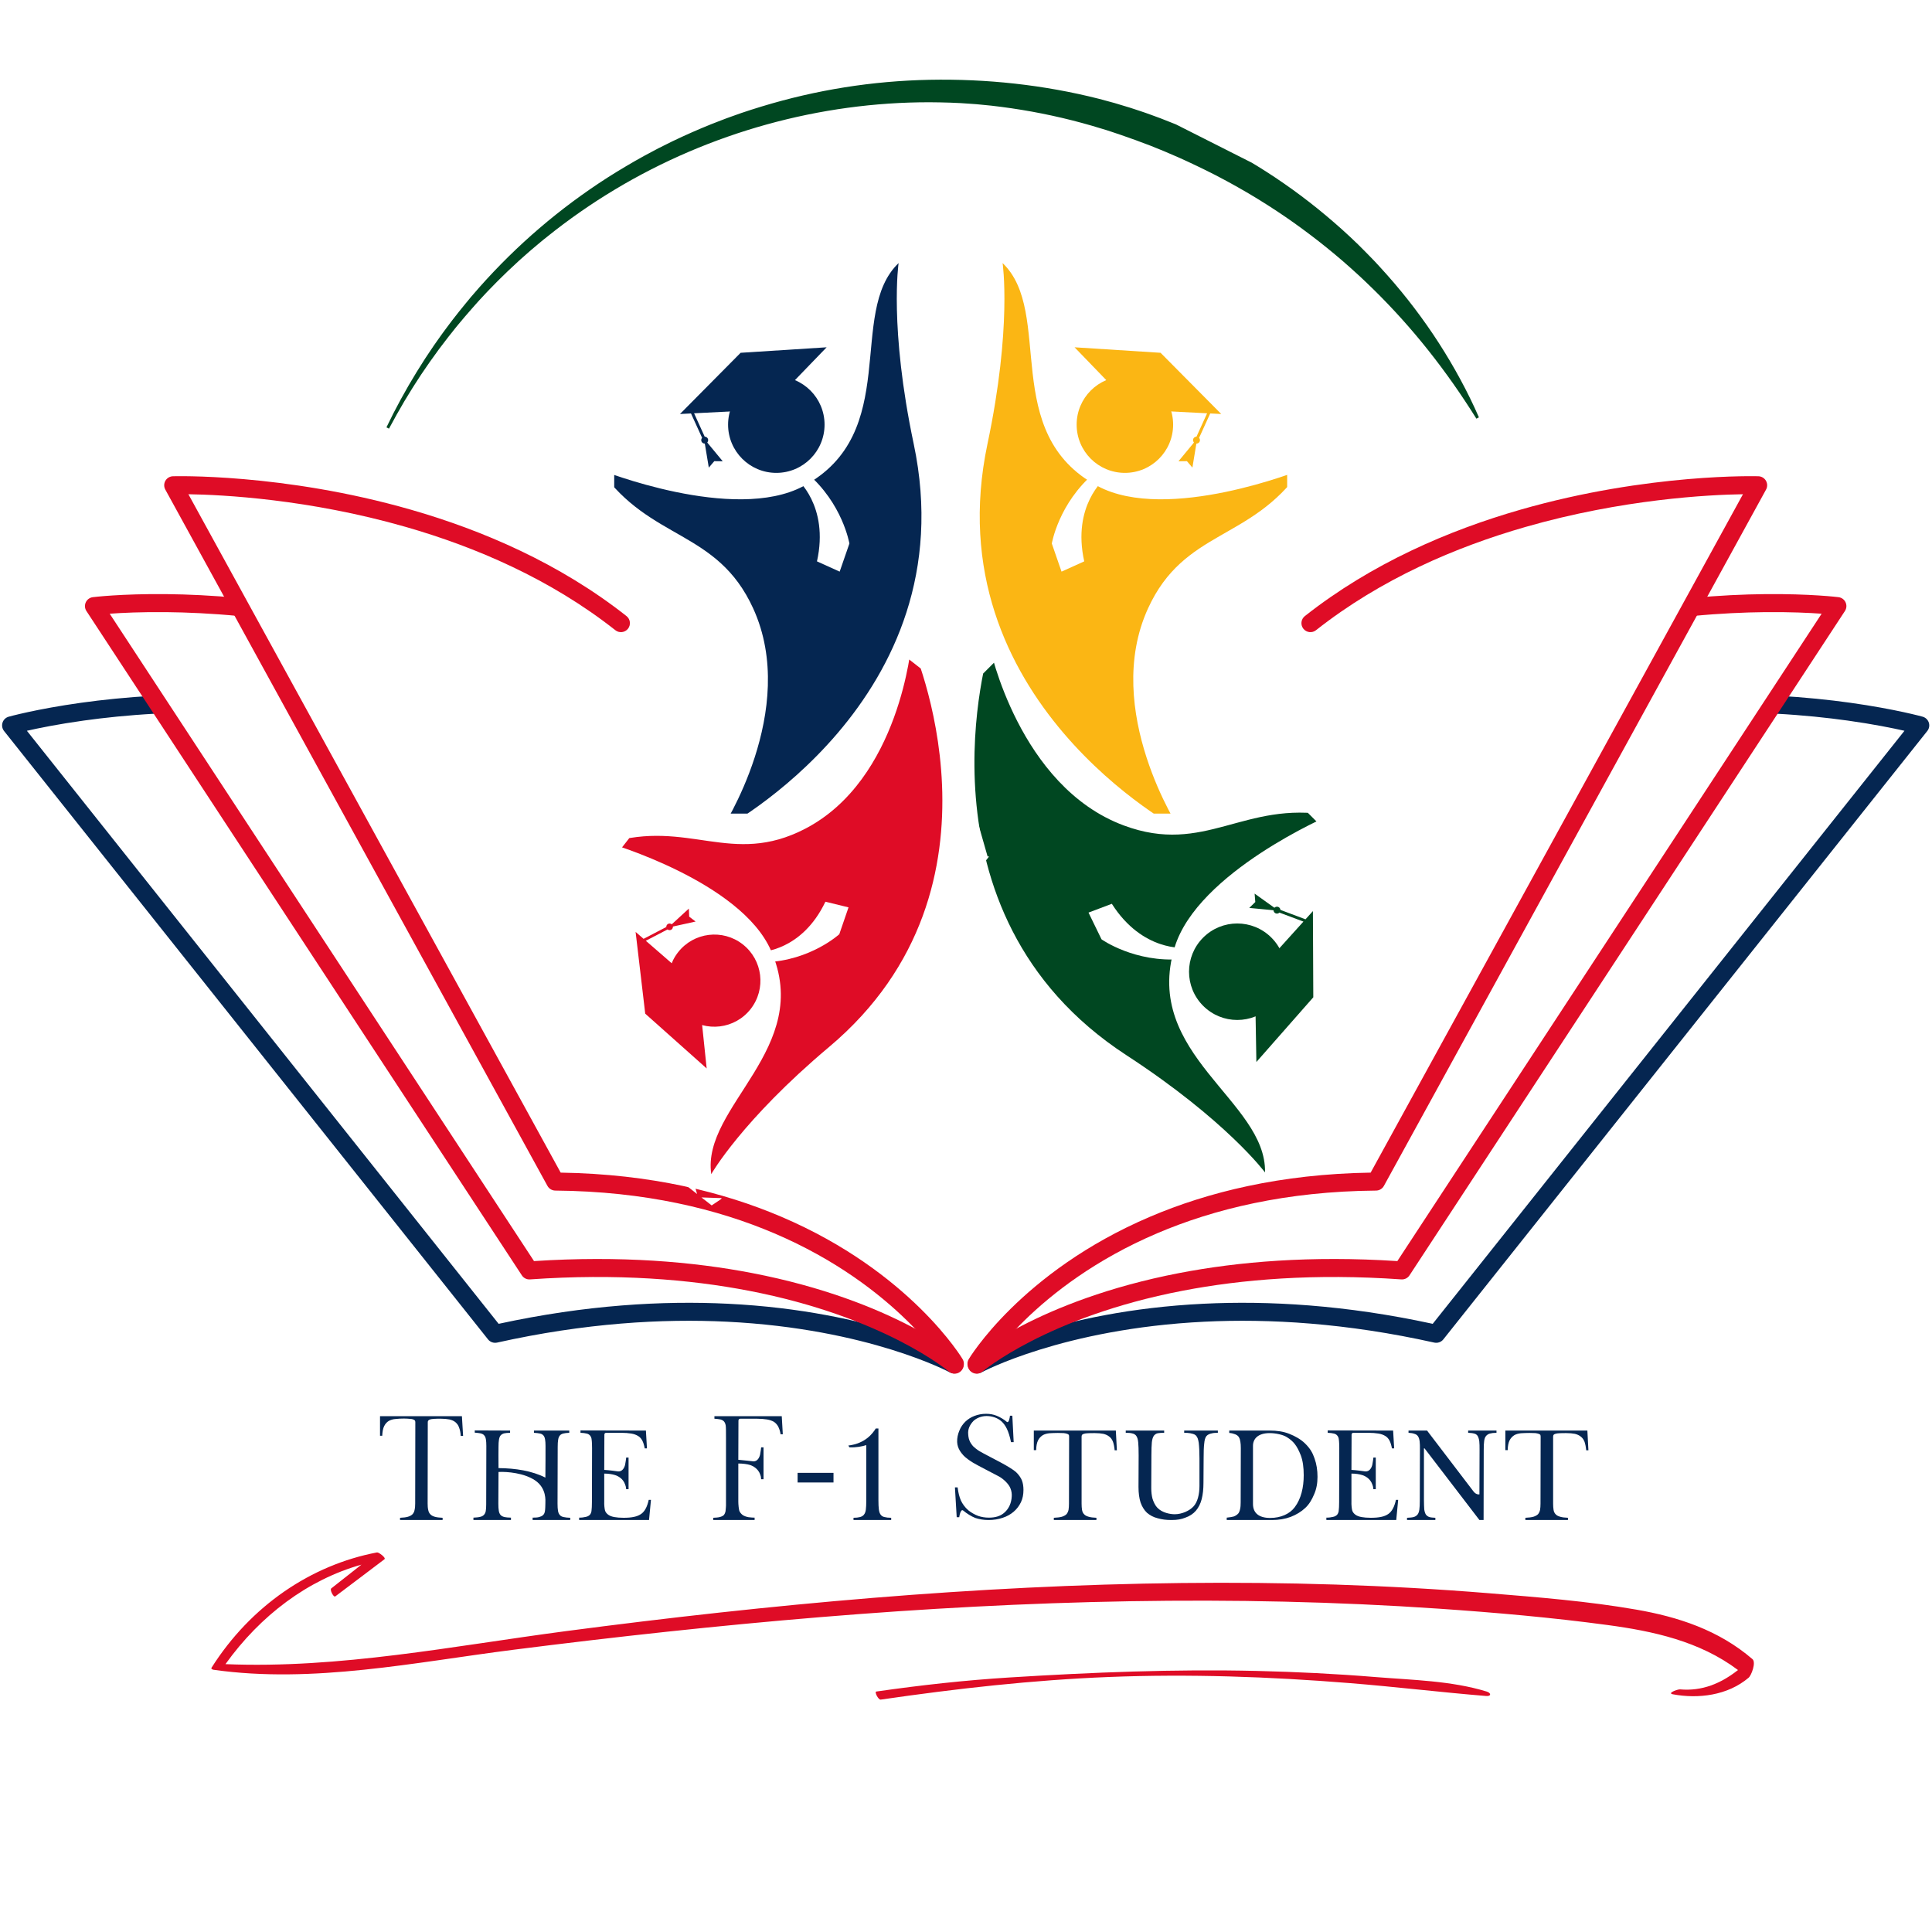
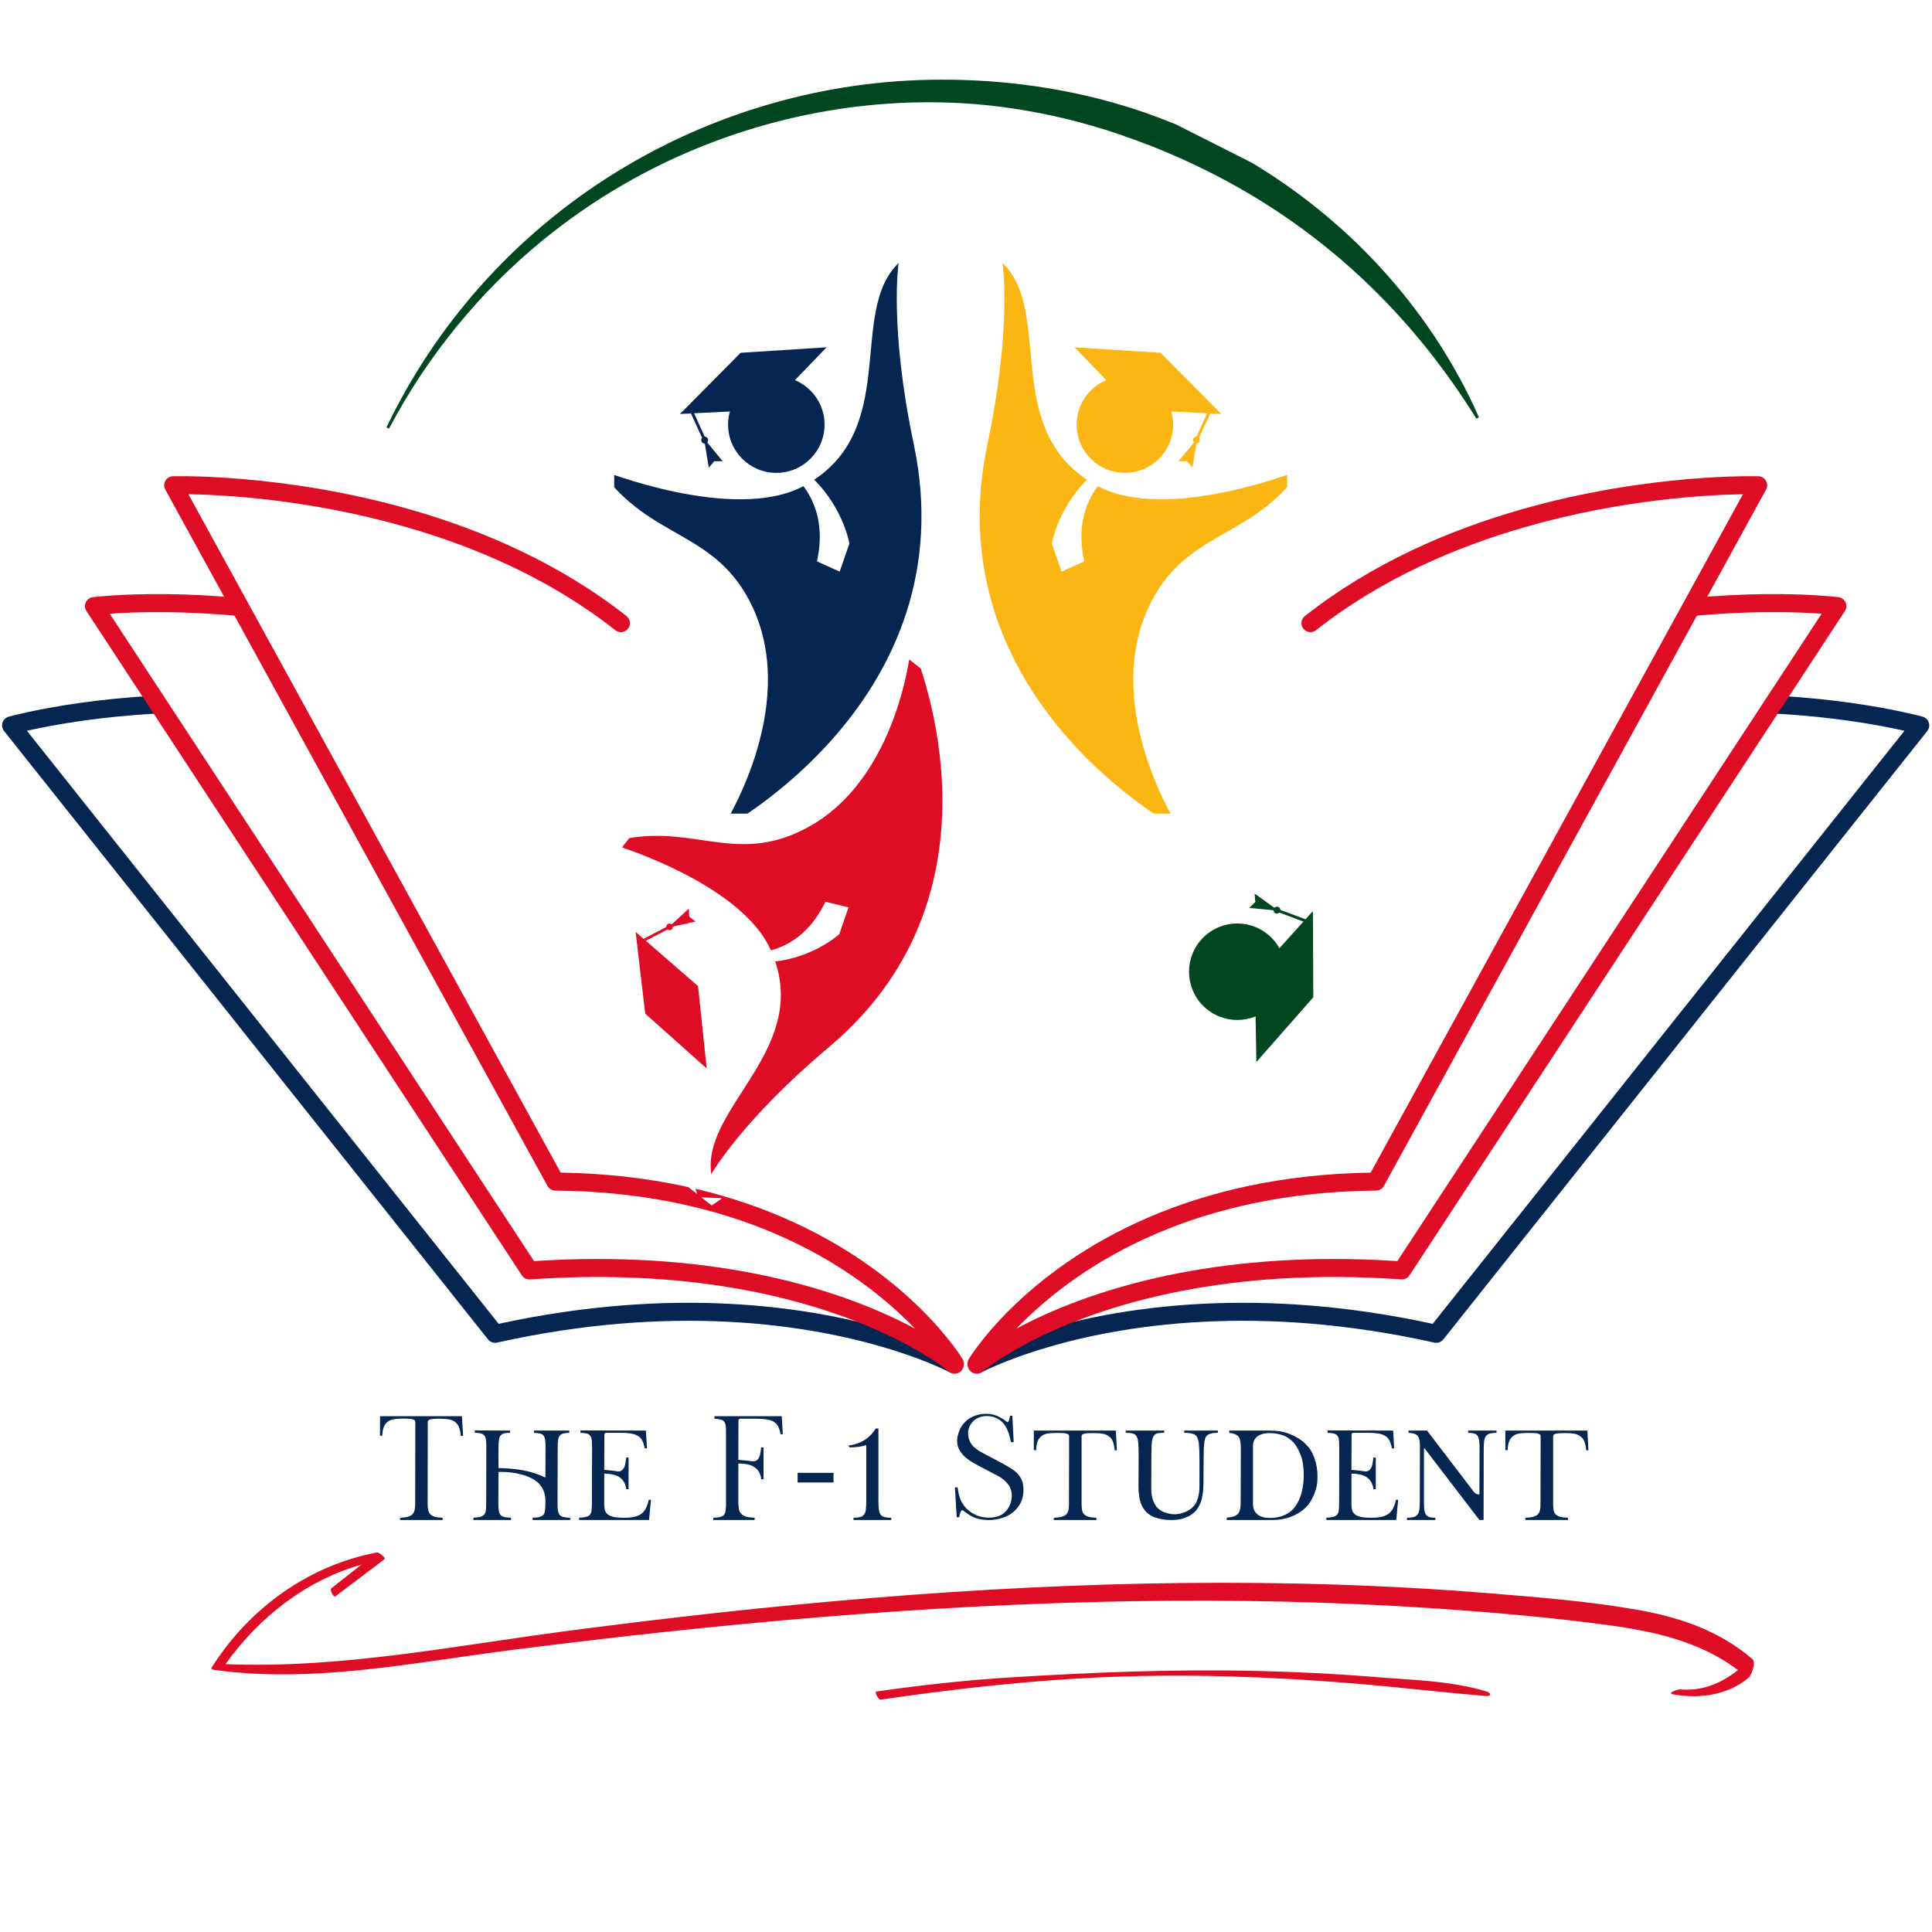
<svg xmlns="http://www.w3.org/2000/svg" width="500" zoomAndPan="magnify" viewBox="0 0 375 375" height="500" preserveAspectRatio="xMidYMid meet" version="1.0">
  <defs>
    <g />
    <clipPath id="4006d0b703">
      <path d="M 31 92 L 187.434 92 L 187.434 267 L 31 267 Z M 31 92 " clip-rule="nonzero" />
    </clipPath>
    <clipPath id="b301938ea2">
      <path d="M 16 115 L 187.434 115 L 187.434 267 L 16 267 Z M 16 115 " clip-rule="nonzero" />
    </clipPath>
    <clipPath id="3f4bc25ee6">
      <path d="M 119.219 51 L 178.855 51 L 178.855 157.922 L 119.219 157.922 Z M 119.219 51 " clip-rule="nonzero" />
    </clipPath>
    <clipPath id="eefc11f7e0">
      <path d="M 151.133 55.887 L 179.078 55.887 L 179.078 156.289 L 151.133 156.289 Z M 151.133 55.887 " clip-rule="nonzero" />
    </clipPath>
    <clipPath id="fd3fce16f4">
      <path d="M 168 46.188 L 179.078 46.188 L 179.078 49 L 168 49 Z M 168 46.188 " clip-rule="nonzero" />
    </clipPath>
    <clipPath id="98ab0f12f2">
      <path d="M 190.164 51 L 249.836 51 L 249.836 157.922 L 190.164 157.922 Z M 190.164 51 " clip-rule="nonzero" />
    </clipPath>
    <clipPath id="aac3fe1d1c">
      <path d="M 189.977 55.887 L 217.891 55.887 L 217.891 156.289 L 189.977 156.289 Z M 189.977 55.887 " clip-rule="nonzero" />
    </clipPath>
    <clipPath id="c4756a675d">
-       <path d="M 189.977 46.188 L 201 46.188 L 201 49 L 189.977 49 Z M 189.977 46.188 " clip-rule="nonzero" />
+       <path d="M 189.977 46.188 L 201 46.188 L 201 49 L 189.977 49 Z " clip-rule="nonzero" />
    </clipPath>
    <clipPath id="80ebebe4b3">
      <path d="M 189 125 L 259 125 L 259 228 L 189 228 Z M 189 125 " clip-rule="nonzero" />
    </clipPath>
    <clipPath id="31cb8cf235">
-       <path d="M 166.496 155.066 L 208.824 112.738 L 287.832 191.75 L 245.508 234.074 Z M 166.496 155.066 " clip-rule="nonzero" />
-     </clipPath>
+       </clipPath>
    <clipPath id="e22cc881ed">
      <path d="M 296.992 197.062 L 215.629 278.422 L 127.215 190.008 L 208.578 108.648 Z M 296.992 197.062 " clip-rule="nonzero" />
    </clipPath>
    <clipPath id="78f1f309a7">
      <path d="M 286.57 186.715 L 242.492 230.793 L 164.609 152.91 L 208.688 108.832 Z M 286.57 186.715 " clip-rule="nonzero" />
    </clipPath>
    <clipPath id="704ce8dd88">
      <path d="M 286.57 186.715 L 242.492 230.793 L 164.625 152.926 L 208.703 108.848 Z M 286.57 186.715 " clip-rule="nonzero" />
    </clipPath>
    <clipPath id="d587299a2f">
      <path d="M 230 179 L 250 179 L 250 198 L 230 198 Z M 230 179 " clip-rule="nonzero" />
    </clipPath>
    <clipPath id="2ca715f707">
      <path d="M 166.496 155.066 L 208.824 112.738 L 287.832 191.75 L 245.508 234.074 Z M 166.496 155.066 " clip-rule="nonzero" />
    </clipPath>
    <clipPath id="4b6d09f614">
      <path d="M 296.992 197.062 L 215.629 278.422 L 127.215 190.008 L 208.578 108.648 Z M 296.992 197.062 " clip-rule="nonzero" />
    </clipPath>
    <clipPath id="5d30617f96">
      <path d="M 242 173 L 255 173 L 255 207 L 242 207 Z M 242 173 " clip-rule="nonzero" />
    </clipPath>
    <clipPath id="c52adb186e">
      <path d="M 166.496 155.066 L 208.824 112.738 L 287.832 191.75 L 245.508 234.074 Z M 166.496 155.066 " clip-rule="nonzero" />
    </clipPath>
    <clipPath id="83967f9e63">
      <path d="M 296.992 197.062 L 215.629 278.422 L 127.215 190.008 L 208.578 108.648 Z M 296.992 197.062 " clip-rule="nonzero" />
    </clipPath>
    <clipPath id="5cc47c510a">
      <path d="M 166 137 L 241 137 L 241 235 L 166 235 Z M 166 137 " clip-rule="nonzero" />
    </clipPath>
    <clipPath id="0e3b920c42">
      <path d="M 166.496 155.066 L 208.824 112.738 L 287.832 191.75 L 245.508 234.074 Z M 166.496 155.066 " clip-rule="nonzero" />
    </clipPath>
    <clipPath id="edda96c96e">
      <path d="M 296.992 197.062 L 215.629 278.422 L 127.215 190.008 L 208.578 108.648 Z M 296.992 197.062 " clip-rule="nonzero" />
    </clipPath>
    <clipPath id="fe67a5f6e9">
      <path d="M 258.598 207.695 L 201.906 264.383 L 130.914 193.391 L 187.602 136.699 Z M 258.598 207.695 " clip-rule="nonzero" />
    </clipPath>
    <clipPath id="e42ef32789">
      <path d="M 258.598 207.695 L 201.961 264.332 L 130.965 193.336 L 187.602 136.699 Z M 258.598 207.695 " clip-rule="nonzero" />
    </clipPath>
    <clipPath id="ab314aeda7">
      <path d="M 211 175 L 230 175 L 230 187 L 211 187 Z M 211 175 " clip-rule="nonzero" />
    </clipPath>
    <clipPath id="f719e3b693">
      <path d="M 166.496 155.066 L 208.824 112.738 L 287.832 191.75 L 245.508 234.074 Z M 166.496 155.066 " clip-rule="nonzero" />
    </clipPath>
    <clipPath id="1f9f36e191">
      <path d="M 296.992 197.062 L 215.629 278.422 L 127.215 190.008 L 208.578 108.648 Z M 296.992 197.062 " clip-rule="nonzero" />
    </clipPath>
    <clipPath id="86bf48c9fb">
      <path d="M 243 227 L 257 227 L 257 235 L 243 235 Z M 243 227 " clip-rule="nonzero" />
    </clipPath>
    <clipPath id="dc584e5c67">
      <path d="M 166.496 155.066 L 208.824 112.738 L 287.832 191.75 L 245.508 234.074 Z M 166.496 155.066 " clip-rule="nonzero" />
    </clipPath>
    <clipPath id="9edd61107a">
      <path d="M 296.992 197.062 L 215.629 278.422 L 127.215 190.008 L 208.578 108.648 Z M 296.992 197.062 " clip-rule="nonzero" />
    </clipPath>
    <clipPath id="ee13f85053">
      <path d="M 118 124 L 183 124 L 183 228 L 118 228 Z M 118 124 " clip-rule="nonzero" />
    </clipPath>
    <clipPath id="3c78e93ac8">
      <path d="M 159.602 114.805 L 204.648 150.051 L 138.664 234.383 L 93.617 199.137 Z M 159.602 114.805 " clip-rule="nonzero" />
    </clipPath>
    <clipPath id="485adfb236">
      <path d="M 85.746 204.934 L 172.176 272.559 L 245.535 178.793 L 159.105 111.172 Z M 85.746 204.934 " clip-rule="nonzero" />
    </clipPath>
    <clipPath id="41c5f6bee7">
      <path d="M 94.426 193.914 L 141.32 230.605 L 206.145 147.754 L 159.25 111.062 Z M 94.426 193.914 " clip-rule="nonzero" />
    </clipPath>
    <clipPath id="8cdfaf6785">
      <path d="M 94.426 193.914 L 141.32 230.605 L 206.133 147.77 L 159.238 111.078 Z M 94.426 193.914 " clip-rule="nonzero" />
    </clipPath>
    <clipPath id="68b75b0fa2">
      <path d="M 129 181 L 148 181 L 148 200 L 129 200 Z M 129 181 " clip-rule="nonzero" />
    </clipPath>
    <clipPath id="7aa4eeafe7">
      <path d="M 159.602 114.805 L 204.648 150.051 L 138.664 234.383 L 93.617 199.137 Z M 159.602 114.805 " clip-rule="nonzero" />
    </clipPath>
    <clipPath id="0c209868be">
      <path d="M 85.746 204.934 L 172.176 272.559 L 245.535 178.793 L 159.105 111.172 Z M 85.746 204.934 " clip-rule="nonzero" />
    </clipPath>
    <clipPath id="6d8df49531">
      <path d="M 123 176 L 138 176 L 138 208 L 123 208 Z M 123 176 " clip-rule="nonzero" />
    </clipPath>
    <clipPath id="cb0ece10dd">
      <path d="M 159.602 114.805 L 204.648 150.051 L 138.664 234.383 L 93.617 199.137 Z M 159.602 114.805 " clip-rule="nonzero" />
    </clipPath>
    <clipPath id="1f54a4f1bd">
      <path d="M 85.746 204.934 L 172.176 272.559 L 245.535 178.793 L 159.105 111.172 Z M 85.746 204.934 " clip-rule="nonzero" />
    </clipPath>
    <clipPath id="2c1d2b245e">
      <path d="M 142 135 L 205 135 L 205 230 L 142 230 Z M 142 135 " clip-rule="nonzero" />
    </clipPath>
    <clipPath id="d276151f72">
      <path d="M 159.602 114.805 L 204.648 150.051 L 138.664 234.383 L 93.617 199.137 Z M 159.602 114.805 " clip-rule="nonzero" />
    </clipPath>
    <clipPath id="dc6978a1cb">
      <path d="M 85.746 204.934 L 172.176 272.559 L 245.535 178.793 L 159.105 111.172 Z M 85.746 204.934 " clip-rule="nonzero" />
    </clipPath>
    <clipPath id="18d3392234">
      <path d="M 123.375 210.57 L 183.684 257.754 L 242.777 182.23 L 182.469 135.043 Z M 123.375 210.57 " clip-rule="nonzero" />
    </clipPath>
    <clipPath id="840d8bd79f">
      <path d="M 123.375 210.57 L 183.629 257.711 L 242.723 182.188 L 182.469 135.043 Z M 123.375 210.57 " clip-rule="nonzero" />
    </clipPath>
    <clipPath id="232f93c14e">
      <path d="M 147 175 L 165 175 L 165 187 L 147 187 Z M 147 175 " clip-rule="nonzero" />
    </clipPath>
    <clipPath id="f07a0f1798">
      <path d="M 159.602 114.805 L 204.648 150.051 L 138.664 234.383 L 93.617 199.137 Z M 159.602 114.805 " clip-rule="nonzero" />
    </clipPath>
    <clipPath id="51c06aed69">
      <path d="M 85.746 204.934 L 172.176 272.559 L 245.535 178.793 L 159.105 111.172 Z M 85.746 204.934 " clip-rule="nonzero" />
    </clipPath>
    <clipPath id="7793e34b7c">
      <path d="M 127 227 L 141 227 L 141 235 L 127 235 Z M 127 227 " clip-rule="nonzero" />
    </clipPath>
    <clipPath id="0457e662df">
      <path d="M 159.602 114.805 L 204.648 150.051 L 138.664 234.383 L 93.617 199.137 Z M 159.602 114.805 " clip-rule="nonzero" />
    </clipPath>
    <clipPath id="301ff3e259">
      <path d="M 85.746 204.934 L 172.176 272.559 L 245.535 178.793 L 159.105 111.172 Z M 85.746 204.934 " clip-rule="nonzero" />
    </clipPath>
    <clipPath id="12db8d08b1">
      <path d="M 187.438 135 L 374.996 135 L 374.996 267 L 187.438 267 Z M 187.438 135 " clip-rule="nonzero" />
    </clipPath>
    <clipPath id="91104e6714">
      <path d="M 187.438 92 L 344 92 L 344 267 L 187.438 267 Z M 187.438 92 " clip-rule="nonzero" />
    </clipPath>
    <clipPath id="87ed1c220c">
      <path d="M 187.438 115 L 359 115 L 359 267 L 187.438 267 Z M 187.438 115 " clip-rule="nonzero" />
    </clipPath>
    <clipPath id="850288df01">
      <path d="M 75 15 L 288 15 L 288 84 L 75 84 Z M 75 15 " clip-rule="nonzero" />
    </clipPath>
    <clipPath id="858d79bb82">
      <path d="M 46.699 138.793 L 129.758 -25.656 L 312.605 66.699 L 229.551 231.145 Z M 46.699 138.793 " clip-rule="nonzero" />
    </clipPath>
    <clipPath id="2bff065282">
      <path d="M 19.992 191.672 L 129.734 -25.613 L 342.863 82.035 L 233.117 299.316 Z M 19.992 191.672 " clip-rule="nonzero" />
    </clipPath>
    <clipPath id="6677cc3b90">
      <path d="M 79 190 L 289 190 L 289 232 L 79 232 Z M 79 190 " clip-rule="nonzero" />
    </clipPath>
    <clipPath id="4490cf70db">
-       <path d="M 46.699 138.793 L 129.758 -25.656 L 312.605 66.699 L 229.551 231.145 Z M 46.699 138.793 " clip-rule="nonzero" />
-     </clipPath>
+       </clipPath>
    <clipPath id="ea8f1f432d">
-       <path d="M 19.992 191.672 L 129.734 -25.613 L 342.863 82.035 L 233.117 299.316 Z M 19.992 191.672 " clip-rule="nonzero" />
-     </clipPath>
+       </clipPath>
    <clipPath id="c5d4d11921">
      <path d="M 41 301.145 L 340.906 301.145 L 340.906 330 L 41 330 Z M 41 301.145 " clip-rule="nonzero" />
    </clipPath>
  </defs>
  <rect x="-37.5" width="450" fill="#ffffff" y="-37.5" height="450" fill-opacity="1" />
  <rect x="-37.5" width="450" fill="#ffffff" y="-37.5" height="450" fill-opacity="1" />
  <path fill="#052651" d="M 186.008 263.301 C 186.008 263.301 169.766 254.453 141.27 253.055 C 128.719 252.438 113.773 253.266 96.785 256.953 C 96.785 256.953 5.219 141.844 5.219 141.844 C 7.531 141.32 11.312 140.551 16.242 139.863 C 20.199 139.312 24.883 138.812 30.137 138.527 C 31.098 138.477 31.84 137.652 31.789 136.688 C 31.734 135.727 30.91 134.988 29.945 135.039 C 24.582 135.332 19.797 135.84 15.762 136.402 C 6.953 137.633 1.684 139.113 1.684 139.113 C 1.117 139.273 0.672 139.703 0.492 140.258 C 0.312 140.816 0.422 141.426 0.785 141.887 L 94.73 259.98 C 95.145 260.5 95.82 260.738 96.477 260.598 C 113.551 256.793 128.547 255.926 141.098 256.543 C 168.633 257.898 184.344 266.371 184.344 266.371 C 185.191 266.832 186.254 266.516 186.711 265.664 C 187.172 264.82 186.855 263.758 186.008 263.301 Z M 186.008 263.301 " fill-opacity="1" fill-rule="evenodd" />
  <g clip-path="url(#4006d0b703)">
    <path fill="#df0c26" d="M 186.844 263.809 C 186.844 263.809 176.797 246.883 151.637 236.164 C 140.5 231.418 126.379 227.879 108.828 227.605 C 108.828 227.605 46.789 114.559 36.566 95.93 C 43.098 96.027 59.898 96.859 78.805 102.289 C 92.266 106.156 106.801 112.359 119.441 122.324 C 120.199 122.926 121.297 122.789 121.895 122.035 C 122.488 121.277 122.359 120.18 121.605 119.582 C 108.59 109.32 93.629 102.914 79.77 98.934 C 54.887 91.781 33.562 92.441 33.562 92.441 C 32.953 92.461 32.402 92.793 32.102 93.32 C 31.801 93.848 31.793 94.496 32.086 95.027 L 106.262 230.184 C 106.562 230.734 107.145 231.082 107.773 231.09 C 125.246 231.234 139.262 234.688 150.27 239.379 C 174.215 249.582 183.844 265.598 183.844 265.598 C 184.34 266.43 185.414 266.699 186.242 266.203 C 187.07 265.707 187.34 264.633 186.844 263.809 Z M 186.844 263.809 " fill-opacity="1" fill-rule="evenodd" />
  </g>
  <g clip-path="url(#b301938ea2)">
    <path fill="#df0c26" d="M 186.434 263.562 C 186.434 263.562 173.512 252.41 146.012 247.105 C 134.504 244.883 120.426 243.688 103.652 244.777 C 103.652 244.777 21.293 119.121 21.293 119.121 C 23.676 118.949 27.457 118.766 32.305 118.816 C 36.301 118.859 41.012 119.062 46.246 119.562 C 47.207 119.656 48.059 118.949 48.152 117.984 C 48.242 117.027 47.535 116.176 46.578 116.082 C 41.23 115.574 36.422 115.363 32.348 115.32 C 23.453 115.227 18.02 115.91 18.02 115.91 C 17.422 115.984 16.902 116.363 16.652 116.91 C 16.398 117.457 16.445 118.098 16.773 118.598 L 101.293 247.547 C 101.633 248.074 102.242 248.375 102.871 248.332 C 119.738 247.148 133.855 248.32 145.348 250.535 C 171.727 255.625 184.16 266.215 184.16 266.215 C 184.895 266.84 185.996 266.754 186.625 266.023 C 187.25 265.293 187.168 264.188 186.434 263.562 Z M 186.434 263.562 " fill-opacity="1" fill-rule="evenodd" />
  </g>
  <g clip-path="url(#3f4bc25ee6)">
    <path fill="#052651" d="M 116.516 91.203 C 116.516 91.203 142.426 101.59 155.957 94.352 C 175.09 84.113 164.348 60.684 174.418 51.066 C 174.418 51.066 172.566 63.492 177.352 86.168 C 187.844 135.887 140.012 161.062 140.012 161.062 C 140.012 161.062 155.246 137.844 146.176 118.055 C 139.172 102.773 126.234 105.043 116.516 91.203 " fill-opacity="1" fill-rule="nonzero" />
  </g>
  <path fill="#052651" d="M 160.047 82.422 C 160.047 87.594 155.855 91.785 150.684 91.785 C 145.512 91.785 141.32 87.594 141.32 82.422 C 141.32 77.25 145.512 73.059 150.684 73.059 C 155.855 73.059 160.047 77.25 160.047 82.422 " fill-opacity="1" fill-rule="nonzero" />
  <path fill="#052651" d="M 148.77 79.504 L 160.449 67.41 L 143.754 68.477 L 131.98 80.359 L 134.121 80.25 L 136.277 84.984 C 136.109 85.18 136.059 85.457 136.168 85.707 C 136.281 85.953 136.527 86.098 136.781 86.098 L 136.82 86.188 L 137.578 90.762 L 138.641 89.512 L 140.281 89.531 L 137.328 85.957 L 137.289 85.867 C 137.457 85.676 137.508 85.395 137.395 85.148 C 137.281 84.902 137.039 84.754 136.781 84.754 L 134.719 80.219 L 148.77 79.504 " fill-opacity="1" fill-rule="nonzero" />
  <g clip-path="url(#eefc11f7e0)">
    <path fill="#ffffff" d="M 230.941 93.816 C 230.164 91.43 228.043 89.887 225.531 89.887 L 194.008 89.887 L 184.266 59.906 C 183.492 57.52 181.367 55.973 178.855 55.973 C 177.891 55.973 176.98 56.207 176.184 56.625 C 176.137 59.602 176.238 63.809 176.781 69.156 L 178.855 62.766 L 188.352 91.984 C 189.113 94.336 191.289 95.914 193.762 95.914 L 224.48 95.914 L 199.629 113.973 C 197.629 115.426 196.797 117.98 197.562 120.332 L 207.055 149.551 L 182.199 131.492 C 181.199 130.766 180.027 130.402 178.855 130.402 C 177.684 130.402 176.512 130.766 175.512 131.492 L 170.516 135.125 C 168.652 138.035 166.551 140.871 164.215 143.617 C 159.809 148.797 155.207 152.918 151.277 156.004 C 152.004 155.832 152.711 155.516 153.355 155.047 L 178.855 136.52 L 204.359 155.047 C 205.375 155.785 206.539 156.152 207.703 156.152 C 208.867 156.152 210.031 155.785 211.047 155.047 C 213.078 153.57 213.891 151.074 213.113 148.684 L 203.371 118.707 L 228.875 100.176 C 230.906 98.703 231.719 96.203 230.941 93.816 " fill-opacity="1" fill-rule="nonzero" />
  </g>
  <path fill="#ffffff" d="M 154.59 92.914 C 154.59 92.914 160.988 98.105 158.574 108.961 L 162.98 110.953 L 164.867 105.5 C 164.867 105.5 163.559 97.684 156.582 91.785 L 154.59 92.914 " fill-opacity="1" fill-rule="nonzero" />
  <g clip-path="url(#fd3fce16f4)">
    <path fill="#ffffff" d="M 175.199 36.254 L 176.734 40.977 L 181.699 40.977 L 177.684 43.898 L 179.219 48.621 L 175.199 45.703 L 171.18 48.621 L 172.715 43.898 L 168.699 40.977 L 173.664 40.977 L 175.199 36.254 " fill-opacity="1" fill-rule="nonzero" />
  </g>
  <g clip-path="url(#98ab0f12f2)">
    <path fill="#fbb614" d="M 252.504 91.203 C 252.504 91.203 226.594 101.59 213.066 94.352 C 193.93 84.113 204.672 60.684 194.605 51.066 C 194.605 51.066 196.457 63.492 191.668 86.168 C 181.18 135.887 229.012 161.062 229.012 161.062 C 229.012 161.062 213.777 137.844 222.848 118.055 C 229.852 102.773 242.789 105.043 252.504 91.203 " fill-opacity="1" fill-rule="nonzero" />
  </g>
  <path fill="#fbb614" d="M 208.977 82.422 C 208.977 87.594 213.168 91.785 218.34 91.785 C 223.512 91.785 227.703 87.594 227.703 82.422 C 227.703 77.25 223.512 73.059 218.34 73.059 C 213.168 73.059 208.977 77.25 208.977 82.422 " fill-opacity="1" fill-rule="nonzero" />
  <path fill="#fbb614" d="M 220.254 79.504 L 208.574 67.41 L 225.266 68.477 L 237.043 80.359 L 234.902 80.25 L 232.746 84.984 C 232.914 85.18 232.965 85.457 232.852 85.707 C 232.738 85.953 232.496 86.098 232.242 86.098 L 232.199 86.188 L 231.445 90.762 L 230.383 89.512 L 228.742 89.531 L 231.695 85.957 L 231.734 85.867 C 231.566 85.676 231.516 85.395 231.629 85.148 C 231.742 84.902 231.984 84.754 232.238 84.754 L 234.301 80.219 L 220.254 79.504 " fill-opacity="1" fill-rule="nonzero" />
  <g clip-path="url(#aac3fe1d1c)">
    <path fill="#ffffff" d="M 138.082 93.816 C 138.855 91.43 140.98 89.887 143.492 89.887 L 175.016 89.887 L 184.754 59.906 C 185.531 57.52 187.656 55.973 190.164 55.973 C 191.133 55.973 192.043 56.207 192.84 56.625 C 192.887 59.602 192.785 63.809 192.242 69.156 L 190.164 62.766 L 180.672 91.984 C 179.91 94.336 177.734 95.914 175.262 95.914 L 144.539 95.914 L 169.395 113.973 C 171.395 115.426 172.227 117.98 171.461 120.332 L 161.969 149.551 L 186.82 131.492 C 187.82 130.766 188.992 130.402 190.164 130.402 C 191.336 130.402 192.512 130.766 193.512 131.492 L 198.508 135.125 C 200.367 138.035 202.469 140.871 204.809 143.617 C 209.215 148.797 213.812 152.918 217.746 156.004 C 217.02 155.832 216.312 155.516 215.668 155.047 L 190.164 136.52 L 164.664 155.047 C 163.648 155.785 162.484 156.152 161.32 156.152 C 160.156 156.152 158.992 155.785 157.977 155.047 C 155.945 153.57 155.133 151.074 155.91 148.684 L 165.648 118.707 L 140.148 100.176 C 138.117 98.703 137.305 96.203 138.082 93.816 " fill-opacity="1" fill-rule="nonzero" />
  </g>
  <path fill="#ffffff" d="M 214.434 92.914 C 214.434 92.914 208.035 98.105 210.449 108.961 L 206.043 110.953 L 204.156 105.5 C 204.156 105.5 205.465 97.684 212.441 91.785 L 214.434 92.914 " fill-opacity="1" fill-rule="nonzero" />
  <g clip-path="url(#c4756a675d)">
    <path fill="#ffffff" d="M 193.824 36.254 L 192.289 40.977 L 187.32 40.977 L 191.34 43.898 L 189.805 48.621 L 193.824 45.703 L 197.84 48.621 L 196.305 43.898 L 200.324 40.977 L 195.359 40.977 L 193.824 36.254 " fill-opacity="1" fill-rule="nonzero" />
  </g>
  <g clip-path="url(#80ebebe4b3)">
    <g clip-path="url(#31cb8cf235)">
      <g clip-path="url(#e22cc881ed)">
        <g clip-path="url(#78f1f309a7)">
          <g clip-path="url(#704ce8dd88)">
            <path fill="#004721" d="M 258.102 158.242 C 258.102 158.242 232.438 169.219 227.988 183.902 C 221.695 204.676 245.859 213.648 245.539 227.566 C 245.539 227.566 238.062 217.473 218.645 204.82 C 176.07 177.082 192.09 125.461 192.09 125.461 C 192.09 125.461 197.734 152.648 218.141 160.227 C 233.902 166.082 241.441 155.328 258.102 158.242 " fill-opacity="1" fill-rule="nonzero" />
          </g>
        </g>
      </g>
    </g>
  </g>
  <g clip-path="url(#d587299a2f)">
    <g clip-path="url(#2ca715f707)">
      <g clip-path="url(#4b6d09f614)">
        <path fill="#004721" d="M 233.531 195.23 C 229.875 191.574 229.875 185.648 233.531 181.988 C 237.188 178.332 243.117 178.332 246.773 181.988 C 250.43 185.648 250.43 191.574 246.773 195.23 C 243.117 198.891 237.188 198.891 233.531 195.23 " fill-opacity="1" fill-rule="nonzero" />
      </g>
    </g>
  </g>
  <g clip-path="url(#5d30617f96)">
    <g clip-path="url(#c52adb186e)">
      <g clip-path="url(#83967f9e63)">
        <path fill="#004721" d="M 243.57 189.324 L 243.863 206.133 L 254.91 193.574 L 254.836 176.844 L 253.398 178.438 L 248.527 176.609 C 248.508 176.355 248.348 176.121 248.094 176.027 C 247.836 175.934 247.562 176.004 247.383 176.184 L 247.293 176.148 L 243.52 173.449 L 243.652 175.082 L 242.48 176.227 L 247.098 176.668 L 247.188 176.703 C 247.203 176.957 247.367 177.191 247.621 177.289 C 247.875 177.383 248.152 177.312 248.332 177.133 L 252.996 178.879 L 243.57 189.324 " fill-opacity="1" fill-rule="nonzero" />
      </g>
    </g>
  </g>
  <g clip-path="url(#5cc47c510a)">
    <g clip-path="url(#0e3b920c42)">
      <g clip-path="url(#edda96c96e)">
        <g clip-path="url(#fe67a5f6e9)">
          <g clip-path="url(#e42ef32789)">
-             <path fill="#ffffff" d="M 175.344 237.305 C 177.582 238.445 180.176 238.035 181.949 236.258 L 204.238 213.969 L 232.324 228.281 C 234.562 229.422 237.156 229.008 238.93 227.234 C 239.617 226.551 240.094 225.746 240.363 224.883 C 238.293 222.746 235.242 219.844 231.078 216.445 L 234.129 222.43 L 206.758 208.484 C 204.555 207.363 201.898 207.781 200.148 209.531 L 178.426 231.254 L 183.234 200.91 C 183.621 198.469 182.398 196.074 180.195 194.953 L 152.824 181.004 L 183.168 176.199 C 184.387 176.004 185.473 175.434 186.301 174.605 C 187.129 173.777 187.703 172.691 187.895 171.469 L 188.863 165.367 C 188.121 161.996 187.602 158.504 187.312 154.906 C 186.766 148.129 187.102 141.961 187.703 137 C 187.309 137.637 187.035 138.359 186.91 139.148 L 181.98 170.281 L 150.844 175.211 C 149.605 175.41 148.52 175.973 147.699 176.793 C 146.875 177.617 146.312 178.703 146.117 179.941 C 145.723 182.422 146.914 184.762 149.152 185.902 L 177.238 200.211 L 172.309 231.348 C 171.914 233.828 173.105 236.164 175.344 237.305 " fill-opacity="1" fill-rule="nonzero" />
-           </g>
+             </g>
        </g>
      </g>
    </g>
  </g>
  <g clip-path="url(#ab314aeda7)">
    <g clip-path="url(#f719e3b693)">
      <g clip-path="url(#1f9f36e191)">
        <path fill="#ffffff" d="M 229.973 183.953 C 229.973 183.953 221.777 184.809 215.805 175.426 L 211.281 177.133 L 213.805 182.324 C 213.805 182.324 220.258 186.922 229.359 186.16 L 229.973 183.953 " fill-opacity="1" fill-rule="nonzero" />
      </g>
    </g>
  </g>
  <g clip-path="url(#86bf48c9fb)">
    <g clip-path="url(#dc584e5c67)">
      <g clip-path="url(#9edd61107a)">
        <path fill="#ffffff" d="M 255.461 238.594 L 251.035 236.336 L 247.523 239.848 L 248.301 234.945 L 243.875 232.688 L 248.781 231.91 L 249.559 227.008 L 251.812 231.434 L 256.719 230.656 L 253.207 234.168 L 255.461 238.594 " fill-opacity="1" fill-rule="nonzero" />
      </g>
    </g>
  </g>
  <g clip-path="url(#ee13f85053)">
    <g clip-path="url(#3c78e93ac8)">
      <g clip-path="url(#485adfb236)">
        <g clip-path="url(#41c5f6bee7)">
          <g clip-path="url(#8cdfaf6785)">
            <path fill="#df0c26" d="M 118.125 163.625 C 118.125 163.625 143.727 171.066 149.641 184.473 C 158.012 203.434 136.141 214.738 138.055 227.898 C 138.055 227.898 143.977 217.461 160.922 203.219 C 198.074 171.996 176.91 124.906 176.91 124.906 C 176.91 124.906 174.707 151.336 156.238 160.883 C 141.973 168.258 133.578 158.934 118.125 163.625 " fill-opacity="1" fill-rule="nonzero" />
          </g>
        </g>
      </g>
    </g>
  </g>
  <g clip-path="url(#68b75b0fa2)">
    <g clip-path="url(#7aa4eeafe7)">
      <g clip-path="url(#0c209868be)">
-         <path fill="#df0c26" d="M 145.699 195.852 C 148.742 191.961 148.055 186.34 144.168 183.297 C 140.277 180.254 134.656 180.941 131.613 184.832 C 128.57 188.719 129.254 194.34 133.145 197.387 C 137.035 200.43 142.656 199.742 145.699 195.852 " fill-opacity="1" fill-rule="nonzero" />
-       </g>
+         </g>
    </g>
  </g>
  <g clip-path="url(#6d8df49531)">
    <g clip-path="url(#cb0ece10dd)">
      <g clip-path="url(#1f54a4f1bd)">
        <path fill="#df0c26" d="M 135.496 191.41 L 137.164 207.383 L 125.238 196.754 L 123.371 180.887 L 124.918 182.227 L 129.328 179.934 C 129.312 179.691 129.441 179.449 129.672 179.328 C 129.902 179.211 130.168 179.246 130.363 179.395 L 130.445 179.352 L 133.707 176.355 L 133.77 177.922 L 135.016 178.871 L 130.688 179.824 L 130.609 179.867 C 130.621 180.109 130.496 180.352 130.266 180.469 C 130.035 180.59 129.766 180.555 129.57 180.406 L 125.352 182.602 L 135.496 191.41 " fill-opacity="1" fill-rule="nonzero" />
      </g>
    </g>
  </g>
  <g clip-path="url(#2c1d2b245e)">
    <g clip-path="url(#d276151f72)">
      <g clip-path="url(#dc6978a1cb)">
        <g clip-path="url(#18d3392234)">
          <g clip-path="url(#840d8bd79f)">
            <path fill="#ffffff" d="M 205.734 229.008 C 203.746 230.348 201.238 230.258 199.352 228.781 L 175.637 210.227 L 150.668 227.047 C 148.676 228.387 146.172 228.297 144.281 226.816 C 143.555 226.25 143.008 225.539 142.652 224.758 C 144.371 222.488 146.922 219.383 150.48 215.68 L 148.281 221.707 L 172.617 205.316 C 174.574 204 177.141 204.09 179 205.547 L 202.109 223.625 L 194.043 195.414 C 193.395 193.145 194.273 190.734 196.23 189.414 L 220.57 173.023 L 191.246 171.977 C 190.066 171.938 188.969 171.52 188.09 170.828 C 187.207 170.141 186.539 169.176 186.215 168.043 L 184.59 162.371 C 184.906 159.086 184.992 155.715 184.852 152.27 C 184.582 145.785 183.551 139.977 182.41 135.34 C 182.855 135.895 183.199 136.551 183.406 137.285 L 191.688 166.23 L 221.773 167.305 C 222.973 167.344 224.066 167.754 224.941 168.438 C 225.816 169.125 226.477 170.086 226.805 171.238 C 227.465 173.547 226.605 175.902 224.617 177.242 L 199.645 194.059 L 207.922 223.004 C 208.582 225.312 207.723 227.668 205.734 229.008 " fill-opacity="1" fill-rule="nonzero" />
          </g>
        </g>
      </g>
    </g>
  </g>
  <g clip-path="url(#232f93c14e)">
    <g clip-path="url(#f07a0f1798)">
      <g clip-path="url(#51c06aed69)">
        <path fill="#ffffff" d="M 147.77 184.75 C 147.77 184.75 155.637 184.609 160.211 175.023 L 164.699 176.117 L 162.906 181.332 C 162.906 181.332 157.324 186.438 148.602 186.77 L 147.77 184.75 " fill-opacity="1" fill-rule="nonzero" />
      </g>
    </g>
  </g>
  <g clip-path="url(#7793e34b7c)">
    <g clip-path="url(#0457e662df)">
      <g clip-path="url(#301ff3e259)">
        <path fill="#ffffff" d="M 129.926 239.5 L 133.859 236.848 L 137.594 239.773 L 136.293 235.211 L 140.227 232.562 L 135.484 232.395 L 134.18 227.832 L 132.555 232.289 L 127.816 232.121 L 131.551 235.043 L 129.926 239.5 " fill-opacity="1" fill-rule="nonzero" />
      </g>
    </g>
  </g>
  <g clip-path="url(#12db8d08b1)">
    <path fill="#052651" d="M 188.863 263.301 C 188.863 263.301 205.109 254.453 233.605 253.055 C 246.156 252.438 261.102 253.266 278.09 256.953 C 278.09 256.953 369.656 141.844 369.656 141.844 C 367.344 141.32 363.562 140.551 358.633 139.863 C 354.676 139.312 349.988 138.812 344.738 138.527 C 343.773 138.477 343.035 137.652 343.086 136.688 C 343.141 135.727 343.965 134.988 344.926 135.039 C 350.293 135.332 355.078 135.84 359.113 136.402 C 367.922 137.633 373.191 139.113 373.191 139.113 C 373.758 139.273 374.199 139.703 374.383 140.258 C 374.562 140.816 374.453 141.426 374.086 141.887 L 280.145 259.98 C 279.73 260.5 279.051 260.738 278.398 260.598 C 261.324 256.793 246.328 255.926 233.773 256.543 C 206.242 257.898 190.527 266.371 190.527 266.371 C 189.684 266.832 188.621 266.516 188.164 265.664 C 187.703 264.82 188.02 263.758 188.863 263.301 Z M 188.863 263.301 " fill-opacity="1" fill-rule="evenodd" />
  </g>
  <g clip-path="url(#91104e6714)">
    <path fill="#df0c26" d="M 188.031 263.809 C 188.031 263.809 198.078 246.883 223.234 236.164 C 234.375 231.418 248.496 227.879 266.043 227.605 C 266.043 227.605 328.086 114.559 338.309 95.93 C 331.773 96.027 314.973 96.859 296.07 102.289 C 282.609 106.156 268.07 112.359 255.434 122.324 C 254.676 122.926 253.578 122.789 252.98 122.035 C 252.383 121.277 252.516 120.18 253.27 119.582 C 266.285 109.32 281.242 102.914 295.105 98.934 C 319.988 91.781 341.309 92.441 341.309 92.441 C 341.918 92.461 342.473 92.793 342.773 93.32 C 343.074 93.848 343.082 94.496 342.789 95.027 L 268.613 230.184 C 268.312 230.734 267.73 231.082 267.102 231.09 C 249.629 231.234 235.609 234.688 224.605 239.379 C 200.66 249.582 191.031 265.598 191.031 265.598 C 190.535 266.43 189.461 266.699 188.633 266.203 C 187.805 265.707 187.535 264.633 188.031 263.809 Z M 188.031 263.809 " fill-opacity="1" fill-rule="evenodd" />
  </g>
  <g clip-path="url(#87ed1c220c)">
    <path fill="#df0c26" d="M 188.438 263.562 C 188.438 263.562 201.363 252.41 228.859 247.105 C 240.371 244.883 254.449 243.688 271.223 244.777 C 271.223 244.777 353.578 119.121 353.578 119.121 C 351.199 118.949 347.418 118.766 342.566 118.816 C 338.57 118.859 333.863 119.062 328.629 119.562 C 327.668 119.656 326.812 118.949 326.723 117.984 C 326.633 117.027 327.336 116.176 328.297 116.082 C 333.645 115.574 338.453 115.363 342.527 115.32 C 351.422 115.227 356.852 115.91 356.852 115.91 C 357.453 115.984 357.973 116.363 358.223 116.91 C 358.477 117.457 358.43 118.098 358.098 118.598 L 273.582 247.547 C 273.238 248.074 272.633 248.375 272.004 248.332 C 255.137 247.148 241.02 248.32 229.523 250.535 C 203.148 255.625 190.711 266.215 190.711 266.215 C 189.98 266.84 188.875 266.754 188.25 266.023 C 187.621 265.293 187.707 264.188 188.438 263.562 Z M 188.438 263.562 " fill-opacity="1" fill-rule="evenodd" />
  </g>
  <g clip-path="url(#850288df01)">
    <g clip-path="url(#858d79bb82)">
      <g clip-path="url(#2bff065282)">
        <path fill="#004721" d="M 75.008 82.949 L 75.914 81.125 L 76.367 80.207 L 76.844 79.305 L 77.801 77.5 L 78.801 75.723 L 79.301 74.832 L 79.824 73.953 L 80.875 72.199 L 81.965 70.469 L 82.512 69.605 L 83.078 68.754 C 83.457 68.188 83.836 67.621 84.219 67.055 L 85.398 65.383 C 85.598 65.105 85.789 64.824 85.996 64.551 L 86.605 63.73 L 87.219 62.906 C 87.426 62.633 87.621 62.355 87.836 62.09 C 88.68 61.016 89.512 59.93 90.391 58.887 L 91.043 58.098 L 91.367 57.699 L 93.047 55.766 C 100.363 47.512 108.664 40.41 117.945 34.453 C 119.109 33.727 120.266 32.988 121.453 32.301 C 122.629 31.586 123.832 30.926 125.031 30.254 C 125.633 29.922 126.242 29.609 126.848 29.285 L 127.758 28.801 L 128.68 28.34 C 129.293 28.039 129.91 27.723 130.527 27.422 L 132.395 26.543 C 134.895 25.398 137.43 24.316 140.004 23.348 L 140.965 22.98 C 141.289 22.859 141.613 22.746 141.938 22.629 L 143.883 21.938 C 145.191 21.512 146.496 21.059 147.82 20.676 C 158.445 17.441 169.312 15.711 180.418 15.488 C 191.469 15.273 202.582 16.457 213.352 19.191 L 215.359 19.734 L 216.367 20.008 L 219.355 20.91 L 221.336 21.562 C 221.664 21.676 221.996 21.773 222.32 21.895 L 223.301 22.246 C 223.957 22.484 224.609 22.715 225.262 22.965 L 227.195 23.727 C 227.52 23.855 227.848 23.973 228.164 24.113 L 229.121 24.523 C 229.758 24.801 230.402 25.066 231.035 25.348 L 232.926 26.219 C 233.242 26.371 233.559 26.508 233.871 26.664 L 234.805 27.125 C 235.426 27.434 236.051 27.738 236.664 28.055 C 239.137 29.328 241.551 30.703 243.918 32.152 C 246.285 33.602 248.594 35.141 250.844 36.762 C 253.094 38.383 255.285 40.086 257.406 41.867 C 259.531 43.648 261.594 45.496 263.574 47.422 L 265.043 48.891 C 265.289 49.129 265.531 49.379 265.77 49.633 L 266.492 50.379 L 266.852 50.75 L 267.203 51.129 L 267.906 51.891 C 268.379 52.395 268.836 52.914 269.293 53.43 C 272.953 57.555 276.277 61.934 279.27 66.566 C 280.758 68.875 282.152 71.234 283.457 73.645 C 284.758 76.051 285.969 78.504 287.055 81.008 L 286.57 81.262 C 285.125 78.961 283.637 76.703 282.082 74.492 C 280.527 72.285 278.914 70.121 277.246 68.02 C 273.91 63.816 270.328 59.836 266.496 56.078 C 266.02 55.613 265.543 55.141 265.055 54.688 L 263.965 53.656 L 263.594 53.32 C 263.098 52.875 262.613 52.418 262.113 51.977 L 260.613 50.656 C 258.59 48.918 256.523 47.238 254.402 45.637 C 252.281 44.031 250.117 42.484 247.902 41.02 L 246.234 39.934 C 245.676 39.574 245.109 39.23 244.547 38.875 L 244.125 38.613 L 243.699 38.355 L 242.848 37.844 C 242.562 37.676 242.277 37.5 241.992 37.336 L 240.266 36.344 C 239.984 36.18 239.688 36.02 239.398 35.859 L 238.527 35.379 L 238.09 35.137 L 237.652 34.906 L 235.895 33.977 L 234.117 33.082 C 231.734 31.918 229.344 30.777 226.898 29.758 L 225.984 29.363 C 225.684 29.234 225.371 29.113 225.062 28.988 L 223.223 28.246 C 222.918 28.121 222.605 28.012 222.289 27.898 L 221.359 27.551 L 220.43 27.199 C 220.121 27.086 219.805 26.98 219.496 26.871 L 217.621 26.207 L 215.734 25.574 L 214.789 25.262 L 213.836 24.977 L 211.926 24.402 C 206.816 22.922 201.633 21.797 196.367 21.023 C 195.055 20.812 193.734 20.676 192.41 20.508 C 191.75 20.438 191.09 20.379 190.426 20.312 L 189.434 20.219 L 188.438 20.148 C 185.781 19.934 183.117 19.867 180.457 19.848 C 159.137 19.816 137.789 25.727 119.375 36.773 C 114.762 39.539 110.355 42.609 106.164 45.98 L 105.375 46.609 C 105.109 46.816 104.859 47.039 104.602 47.254 L 103.059 48.551 L 101.543 49.887 L 100.789 50.555 L 100.051 51.242 C 99.559 51.703 99.062 52.156 98.574 52.621 L 97.129 54.031 C 96.641 54.496 96.18 54.984 95.707 55.465 L 95 56.188 L 94.648 56.551 C 94.531 56.668 94.414 56.801 94.301 56.918 L 92.926 58.398 L 92.59 58.777 L 92.254 59.152 L 91.586 59.91 C 90.68 60.914 89.824 61.957 88.957 62.984 C 88.738 63.238 88.535 63.504 88.316 63.766 L 87.691 64.562 L 87.059 65.352 C 86.848 65.613 86.648 65.887 86.445 66.156 L 85.215 67.766 C 84.82 68.312 84.426 68.863 84.031 69.41 L 83.438 70.23 L 82.863 71.066 L 81.719 72.738 L 80.617 74.441 L 80.07 75.297 L 79.539 76.16 L 78.48 77.891 L 77.469 79.652 L 76.961 80.531 L 76.477 81.422 L 75.5 83.203 Z M 75.008 82.949 " fill-opacity="1" fill-rule="nonzero" />
      </g>
    </g>
  </g>
  <g clip-path="url(#6677cc3b90)">
    <g clip-path="url(#4490cf70db)">
      <g clip-path="url(#ea8f1f432d)">
        <path fill="#004721" d="M 288.051 190.555 L 286.727 193.227 C 286.578 193.52 286.418 193.812 286.266 194.105 L 285.336 195.863 C 285.02 196.449 284.688 197.023 284.363 197.602 C 283.727 198.766 283.027 199.895 282.352 201.039 C 282.188 201.32 282.004 201.602 281.828 201.883 L 281.297 202.727 C 280.941 203.289 280.594 203.855 280.219 204.402 L 279.109 206.062 C 278.93 206.336 278.738 206.605 278.547 206.875 L 277.973 207.684 C 277.219 208.781 276.41 209.836 275.617 210.902 C 273.992 213.016 272.336 215.098 270.574 217.094 C 269.711 218.109 268.801 219.082 267.906 220.07 C 267.684 220.316 267.445 220.551 267.219 220.793 L 266.523 221.516 L 265.832 222.234 C 265.602 222.477 265.359 222.707 265.125 222.941 L 263.703 224.348 C 263.227 224.812 262.734 225.266 262.25 225.723 L 261.52 226.406 C 261.273 226.633 261.027 226.855 260.777 227.078 L 259.285 228.414 C 255.254 231.934 251.008 235.168 246.547 238.121 C 228.719 249.961 207.582 256.895 186.059 257.918 L 185.055 257.973 L 184.047 258.004 L 182.027 258.059 L 180.008 258.074 C 179.668 258.074 179.332 258.082 178.996 258.078 L 177.988 258.055 C 175.289 258.039 172.598 257.891 169.906 257.691 L 167.891 257.512 L 167.387 257.469 L 166.883 257.414 L 165.879 257.301 L 164.871 257.191 L 164.367 257.148 L 163.863 257.078 L 161.852 256.805 C 159.184 256.398 156.516 255.941 153.875 255.355 C 148.578 254.207 143.395 252.672 138.324 250.75 C 135.797 249.781 133.293 248.746 130.852 247.586 L 129.93 247.156 L 129.473 246.941 C 129.32 246.867 129.172 246.789 129.02 246.715 L 127.203 245.809 C 126.594 245.512 126.008 245.18 125.41 244.859 L 123.633 243.883 C 114.148 238.586 105.602 232.062 98 224.305 C 94.242 220.461 90.785 216.363 87.637 212.008 L 86.488 210.367 L 85.914 209.543 C 85.723 209.27 85.527 209 85.355 208.719 L 84.27 207.031 C 83.91 206.469 83.547 205.914 83.199 205.344 C 82.52 204.195 81.848 203.047 81.184 201.895 C 80.555 200.723 79.926 199.547 79.316 198.367 L 79.781 198.086 C 80.57 199.152 81.348 200.219 82.117 201.289 L 84.527 204.422 L 87.016 207.477 C 87.219 207.734 87.438 207.977 87.652 208.227 L 88.289 208.969 L 89.578 210.453 C 93.047 214.363 96.738 218.051 100.652 221.516 C 108.453 228.422 116.977 234.277 126.219 239.09 L 127.945 239.969 C 128.52 240.262 129.09 240.566 129.676 240.832 L 131.426 241.668 C 131.57 241.742 131.719 241.816 131.863 241.875 L 132.309 242.074 L 134.074 242.863 L 134.516 243.062 L 134.961 243.254 L 136.742 244.008 C 137.047 244.137 137.336 244.262 137.641 244.375 L 138.539 244.734 L 139.438 245.09 C 139.738 245.211 140.035 245.332 140.34 245.441 C 145.168 247.27 150.09 248.855 155.105 250.098 C 157.605 250.75 160.141 251.27 162.68 251.75 L 164.59 252.082 L 165.066 252.168 L 165.547 252.238 L 167.469 252.527 L 167.949 252.598 L 168.43 252.656 L 170.355 252.895 C 172.93 253.172 175.516 253.406 178.109 253.508 L 179.082 253.551 C 179.406 253.566 179.73 253.566 180.055 253.578 L 182 253.617 L 183.945 253.605 L 184.918 253.602 L 185.891 253.57 L 187.836 253.512 L 189.781 253.402 C 190.105 253.383 190.43 253.371 190.754 253.344 L 191.723 253.27 L 192.695 253.191 C 193.02 253.164 193.344 253.145 193.664 253.105 C 194.957 252.973 196.25 252.852 197.539 252.672 L 198.504 252.551 L 198.988 252.488 L 199.469 252.414 L 201.395 252.121 C 201.719 252.074 202.039 252.016 202.359 251.961 L 203.316 251.793 C 203.957 251.68 204.602 251.57 205.234 251.438 L 207.148 251.051 C 207.785 250.918 208.418 250.77 209.051 250.625 L 210.004 250.41 L 210.949 250.176 L 212.844 249.699 L 214.723 249.184 C 215.035 249.098 215.355 249.012 215.664 248.918 L 216.598 248.637 C 219.098 247.906 221.562 247.055 224.008 246.156 L 225.836 245.461 C 226.137 245.348 226.445 245.223 226.742 245.098 L 227.648 244.73 L 228.555 244.359 C 228.859 244.238 229.152 244.102 229.453 243.973 L 231.246 243.191 C 238.438 239.977 245.234 236.074 251.641 231.492 C 258.051 226.91 263.938 221.738 269.305 215.973 C 271.109 214.062 272.816 212.066 274.488 210.039 C 275.305 209.012 276.141 207.992 276.926 206.938 L 277.52 206.152 C 277.719 205.887 277.922 205.629 278.109 205.359 L 279.262 203.762 C 279.656 203.227 280.02 202.676 280.391 202.141 L 280.953 201.324 C 281.137 201.051 281.328 200.781 281.504 200.504 C 282.215 199.395 282.953 198.301 283.625 197.172 C 283.969 196.609 284.312 196.051 284.656 195.484 L 285.645 193.77 C 285.805 193.488 285.973 193.207 286.137 192.914 L 286.613 192.047 L 287.562 190.312 Z M 288.051 190.555 " fill-opacity="1" fill-rule="nonzero" />
      </g>
    </g>
  </g>
  <g clip-path="url(#c5d4d11921)">
    <path fill="#df0c26" d="M 340.156 322.039 C 333.574 316.367 325.66 313.828 317.609 312.426 C 308.152 310.781 298.535 310.023 289 309.246 C 269.156 307.625 249.262 307.043 229.367 307.262 C 189.418 307.703 149.539 311.383 109.867 316.598 C 87.895 319.492 65.941 323.922 43.762 323.008 C 50.562 313.527 59.766 306.621 70.156 303.695 C 68.203 305.234 66.254 306.777 64.297 308.309 C 63.953 308.578 64.762 310.098 65.066 309.867 C 68.25 307.453 71.445 305.074 74.621 302.652 C 74.992 302.375 73.504 301.266 73.18 301.324 C 60.391 303.75 48.672 311.668 41.059 323.703 C 40.895 323.969 41.352 324.09 41.465 324.105 C 60.746 326.836 80.562 322.641 99.703 320.211 C 119.52 317.695 139.367 315.52 159.254 313.883 C 199.199 310.59 239.332 309.5 279.332 312.246 C 290.242 312.996 301.16 313.953 312.012 315.414 C 320.809 316.602 329.863 318.527 337.344 324.152 C 334.012 326.773 330.375 328.285 326.09 327.906 C 325.664 327.871 323.504 328.633 324.695 328.859 C 329.594 329.777 335.316 329.117 339.406 325.641 C 339.957 325.176 340.887 322.676 340.156 322.039 " fill-opacity="1" fill-rule="nonzero" />
  </g>
  <path fill="#df0c26" d="M 288.551 328.324 C 281.684 326.219 274.066 326.09 267.004 325.516 C 259.344 324.887 251.676 324.508 243.996 324.328 C 227.969 323.953 211.965 324.594 195.961 325.594 C 187.312 326.133 178.68 327.09 170.086 328.328 C 169.684 328.387 170.492 329.961 170.941 329.895 C 185.641 327.758 200.395 326.09 215.207 325.504 C 230.809 324.887 246.426 325.438 261.992 326.691 C 270.824 327.402 279.629 328.469 288.457 329.191 C 289.488 329.273 289.461 328.605 288.551 328.324 " fill-opacity="1" fill-rule="nonzero" />
  <g fill="#052651" fill-opacity="1">
    <g transform="translate(72.61, 295.035)">
      <g>
        <path d="M 17.047 -20.156 L 1.152 -20.156 L 1.152 -16.355 L 1.582 -16.355 C 1.613 -17.16 1.727 -17.766 1.957 -18.227 C 2.188 -18.688 2.477 -19.004 2.852 -19.234 C 3.227 -19.434 3.656 -19.578 4.176 -19.609 C 4.664 -19.664 5.211 -19.695 5.789 -19.695 C 6.277 -19.695 6.652 -19.664 6.938 -19.637 C 7.227 -19.637 7.457 -19.578 7.602 -19.52 C 7.773 -19.465 7.859 -19.379 7.918 -19.32 C 7.977 -19.234 8.004 -19.117 8.004 -18.973 L 7.977 -3.195 C 7.977 -2.734 7.945 -2.305 7.859 -1.957 C 7.805 -1.613 7.66 -1.352 7.457 -1.121 C 7.254 -0.922 6.969 -0.75 6.566 -0.633 C 6.191 -0.52 5.672 -0.461 5.039 -0.434 L 5.039 0 L 13.301 0 L 13.301 -0.434 C 12.668 -0.461 12.152 -0.52 11.777 -0.633 C 11.402 -0.75 11.113 -0.891 10.914 -1.121 C 10.711 -1.324 10.566 -1.613 10.508 -1.957 C 10.422 -2.305 10.395 -2.734 10.395 -3.195 L 10.422 -18.973 C 10.422 -19.117 10.453 -19.234 10.508 -19.289 C 10.566 -19.379 10.684 -19.465 10.855 -19.52 C 11.027 -19.578 11.285 -19.609 11.633 -19.637 C 11.977 -19.664 12.41 -19.664 12.984 -19.664 C 13.617 -19.664 14.164 -19.609 14.625 -19.52 C 15.117 -19.406 15.492 -19.234 15.809 -18.973 C 16.094 -18.715 16.355 -18.398 16.5 -17.938 C 16.672 -17.504 16.785 -16.957 16.816 -16.324 L 17.277 -16.324 Z M 17.047 -20.156 " />
      </g>
    </g>
  </g>
  <g fill="#052651" fill-opacity="1">
    <g transform="translate(91.03, 295.035)">
      <g>
        <path d="M 17.219 -14.195 C 17.219 -14.77 17.246 -15.23 17.305 -15.578 C 17.363 -15.922 17.449 -16.18 17.621 -16.383 C 17.766 -16.586 17.996 -16.699 18.285 -16.785 C 18.602 -16.871 18.973 -16.902 19.465 -16.93 L 19.465 -17.363 L 12.609 -17.363 L 12.609 -16.93 C 13.102 -16.902 13.477 -16.844 13.793 -16.785 C 14.078 -16.727 14.309 -16.586 14.453 -16.41 C 14.625 -16.211 14.715 -15.949 14.77 -15.633 C 14.828 -15.316 14.855 -14.887 14.855 -14.367 C 14.855 -14.367 14.855 -9.129 14.828 -8.234 C 12.207 -9.559 9.012 -10.047 5.73 -10.078 C 5.699 -11.23 5.73 -14.223 5.73 -14.223 C 5.73 -14.801 5.758 -15.23 5.816 -15.578 C 5.875 -15.922 5.961 -16.211 6.133 -16.41 C 6.277 -16.586 6.508 -16.727 6.797 -16.816 C 7.082 -16.871 7.484 -16.93 7.977 -16.93 L 7.977 -17.363 L 1.121 -17.391 L 1.121 -16.957 C 1.582 -16.93 1.988 -16.871 2.273 -16.816 C 2.59 -16.727 2.82 -16.613 2.965 -16.41 C 3.137 -16.238 3.227 -15.98 3.281 -15.664 C 3.34 -15.316 3.367 -14.914 3.367 -14.367 L 3.34 -3.023 C 3.34 -2.504 3.312 -2.074 3.254 -1.727 C 3.195 -1.41 3.051 -1.152 2.879 -0.98 C 2.707 -0.805 2.449 -0.664 2.129 -0.605 C 1.812 -0.52 1.383 -0.488 0.863 -0.461 L 0.863 0 L 8.148 0 L 8.148 -0.461 C 7.629 -0.461 7.199 -0.52 6.883 -0.574 C 6.566 -0.664 6.305 -0.777 6.133 -0.98 C 5.961 -1.18 5.844 -1.441 5.789 -1.785 C 5.73 -2.129 5.699 -2.59 5.699 -3.168 L 5.73 -9.328 C 7.43 -9.414 10.711 -9.129 12.84 -7.688 C 15.086 -6.16 14.828 -3.715 14.828 -3.281 C 14.828 -2.879 14.801 -2.043 14.742 -1.727 C 14.684 -1.383 14.57 -1.121 14.367 -0.949 C 14.195 -0.777 13.938 -0.664 13.617 -0.574 C 13.301 -0.488 12.871 -0.461 12.352 -0.461 L 12.352 0 L 19.637 0 L 19.664 -0.434 C 19.117 -0.461 18.715 -0.488 18.371 -0.574 C 18.055 -0.633 17.793 -0.777 17.648 -0.949 C 17.477 -1.152 17.332 -1.41 17.277 -1.785 C 17.219 -2.129 17.188 -2.59 17.188 -3.168 Z M 17.219 -14.195 " />
      </g>
    </g>
  </g>
  <g fill="#052651" fill-opacity="1">
    <g transform="translate(111.551, 295.035)">
      <g>
        <path d="M 5.758 -16.555 C 5.758 -16.816 5.902 -16.93 6.133 -16.93 L 9.012 -16.93 C 9.762 -16.93 10.422 -16.871 10.969 -16.785 C 11.516 -16.699 11.949 -16.527 12.324 -16.297 C 12.668 -16.094 12.93 -15.777 13.129 -15.402 C 13.332 -15 13.477 -14.512 13.59 -13.906 L 14.023 -13.906 L 13.82 -17.363 L 1.121 -17.391 L 1.121 -16.93 C 1.613 -16.902 1.988 -16.871 2.305 -16.785 C 2.59 -16.727 2.82 -16.586 2.965 -16.41 C 3.137 -16.211 3.254 -15.98 3.281 -15.633 C 3.34 -15.316 3.367 -14.484 3.367 -13.938 L 3.34 -3.457 C 3.34 -2.906 3.312 -2.074 3.254 -1.727 C 3.195 -1.41 3.082 -1.152 2.906 -0.98 C 2.707 -0.805 2.477 -0.664 2.129 -0.605 C 1.812 -0.52 1.383 -0.461 0.863 -0.461 L 0.863 0 L 14.426 0 L 14.801 -3.914 L 14.367 -3.914 C 14.223 -3.254 14.023 -2.676 13.793 -2.246 C 13.562 -1.812 13.273 -1.441 12.898 -1.18 C 12.523 -0.922 12.062 -0.719 11.488 -0.605 C 10.941 -0.488 10.277 -0.434 9.473 -0.434 C 8.754 -0.434 8.176 -0.488 7.688 -0.574 C 7.199 -0.664 6.824 -0.805 6.535 -1.008 C 6.246 -1.211 6.02 -1.469 5.902 -1.785 C 5.789 -2.102 5.699 -3.051 5.73 -3.543 L 5.73 -9.012 C 6.566 -9.012 7.285 -8.898 7.832 -8.723 C 8.379 -8.551 9.387 -8.062 9.789 -6.883 C 9.906 -6.535 9.934 -6.508 9.992 -5.988 L 10.453 -5.988 L 10.453 -12.121 L 9.992 -12.121 C 9.961 -11.805 9.906 -11.402 9.789 -10.77 C 9.676 -10.223 9.27 -9.301 8.32 -9.445 C 8.062 -9.473 6.766 -9.676 5.73 -9.73 Z M 5.758 -16.555 " />
      </g>
    </g>
  </g>
  <g fill="#052651" fill-opacity="1">
    <g transform="translate(127.208, 295.035)">
      <g />
    </g>
  </g>
  <g fill="#052651" fill-opacity="1">
    <g transform="translate(137.286, 295.035)">
      <g>
        <path d="M 6.047 -19.262 C 6.047 -19.52 6.16 -19.664 6.422 -19.664 L 9.617 -19.664 C 10.367 -19.664 11.027 -19.609 11.574 -19.52 C 12.121 -19.434 12.582 -19.262 12.93 -19.062 C 13.273 -18.832 13.562 -18.512 13.762 -18.141 C 13.965 -17.734 14.137 -17.246 14.223 -16.641 L 14.656 -16.641 L 14.453 -20.156 L 1.383 -20.156 L 1.383 -19.664 C 1.844 -19.637 2.246 -19.578 2.562 -19.52 C 2.852 -19.434 3.082 -19.32 3.254 -19.117 C 3.398 -18.945 3.512 -18.688 3.57 -18.371 C 3.629 -18.023 3.629 -17.188 3.629 -15.922 L 3.629 -2.734 C 3.629 -2.906 3.598 -2.074 3.543 -1.727 C 3.484 -1.41 3.367 -1.152 3.195 -0.949 C 2.996 -0.777 2.766 -0.664 2.418 -0.574 C 2.102 -0.488 1.672 -0.461 1.152 -0.434 L 1.152 0 L 9.184 0 L 9.184 -0.461 C 8.898 -0.461 8.492 -0.488 8.004 -0.547 C 7.543 -0.633 7.141 -0.777 6.852 -0.98 C 6.566 -1.211 6.336 -1.469 6.219 -1.785 C 6.105 -2.102 6.02 -3.051 6.02 -3.57 L 6.02 -10.969 C 6.883 -10.969 7.746 -10.855 8.293 -10.684 C 8.84 -10.508 9.875 -9.992 10.277 -8.809 C 10.395 -8.465 10.422 -8.438 10.453 -7.918 L 10.914 -7.918 L 10.914 -14.109 L 10.453 -14.109 C 10.422 -13.762 10.367 -13.359 10.25 -12.727 C 10.137 -12.18 9.73 -11.258 8.809 -11.402 C 8.523 -11.43 7.082 -11.602 6.02 -11.691 Z M 6.047 -19.262 " />
      </g>
    </g>
  </g>
  <g fill="#052651" fill-opacity="1">
    <g transform="translate(153.087, 295.035)">
      <g>
        <path d="M 8.695 -9.156 L 1.727 -9.156 L 1.727 -7.285 L 8.695 -7.285 Z M 8.695 -9.156 " />
      </g>
    </g>
  </g>
  <g fill="#052651" fill-opacity="1">
    <g transform="translate(163.506, 295.035)">
      <g>
        <path d="M 8.176 -0.574 C 7.859 -0.633 7.602 -0.805 7.43 -1.035 C 7.254 -1.266 7.141 -1.613 7.082 -2.043 C 7.023 -2.477 6.996 -3.082 6.996 -3.828 L 6.996 -17.766 L 6.477 -17.766 C 5.93 -16.871 4.492 -14.855 1.152 -14.453 L 1.383 -14.109 C 2.648 -14.051 3.828 -14.281 4.637 -14.539 L 4.637 -3.684 C 4.637 -2.965 4.605 -2.418 4.551 -1.988 C 4.492 -1.582 4.375 -1.266 4.176 -1.035 C 4.004 -0.805 3.742 -0.664 3.426 -0.574 C 3.109 -0.488 2.676 -0.434 2.16 -0.434 L 2.16 0 L 9.473 0 L 9.473 -0.434 C 8.926 -0.434 8.523 -0.488 8.176 -0.574 Z M 8.176 -0.574 " />
      </g>
    </g>
  </g>
  <g fill="#052651" fill-opacity="1">
    <g transform="translate(174.126, 295.035)">
      <g />
    </g>
  </g>
  <g fill="#052651" fill-opacity="1">
    <g transform="translate(184.2, 295.035)">
      <g>
        <path d="M 1.496 -0.547 L 1.988 -0.547 C 1.988 -0.547 2.219 -2.332 2.793 -1.812 C 3.398 -1.297 4.348 -0.691 5.098 -0.402 C 5.875 -0.145 6.707 0 7.66 0 C 8.668 0 9.59 -0.145 10.422 -0.434 C 11.23 -0.691 11.949 -1.094 12.555 -1.613 C 13.156 -2.129 13.617 -2.734 13.965 -3.457 C 14.309 -4.176 14.453 -4.98 14.453 -5.844 C 14.453 -6.508 14.367 -7.113 14.164 -7.66 C 13.965 -8.207 13.477 -8.867 13.043 -9.27 C 12.324 -9.906 11.086 -10.594 10.25 -11.055 C 9.414 -11.516 6.422 -13.043 5.93 -13.359 C 5.441 -13.648 5.066 -13.965 4.75 -14.254 C 4.461 -14.539 4.09 -15.086 3.973 -15.434 C 3.773 -15.895 3.715 -16.555 3.715 -17.047 C 3.742 -17.535 3.887 -18.34 4.75 -19.234 C 5.328 -19.781 6.277 -20.184 7.285 -20.184 C 8.352 -20.184 9.414 -19.84 10.191 -19.148 C 10.941 -18.457 11.574 -17.391 12.035 -15.117 L 12.555 -15.117 L 12.293 -20.242 L 11.832 -20.242 C 11.805 -19.953 11.633 -18.656 11.172 -19.09 C 10.797 -19.434 9.875 -20.012 9.242 -20.242 C 8.609 -20.5 7.945 -20.617 7.199 -20.617 C 6.391 -20.617 5.645 -20.473 4.953 -20.211 C 4.262 -19.953 3.684 -19.578 3.168 -19.09 C 2.676 -18.602 2.273 -18.023 2.016 -17.363 C 1.727 -16.672 1.555 -15.949 1.582 -15.145 C 1.641 -13.82 2.418 -12.984 2.82 -12.523 C 3.254 -12.062 3.945 -11.574 4.637 -11.145 C 5.328 -10.711 9.156 -8.754 9.73 -8.438 C 10.508 -8.004 11.574 -7.055 11.922 -6.16 C 12.152 -5.613 12.207 -5.039 12.18 -4.605 C 12.121 -3.254 11.574 -2.102 10.652 -1.352 C 9.934 -0.75 8.984 -0.461 7.746 -0.461 C 6.996 -0.461 6.305 -0.574 5.645 -0.805 C 5.012 -1.035 4.262 -1.469 3.773 -1.871 C 3.137 -2.391 2.59 -3.168 2.305 -3.801 C 1.988 -4.551 1.812 -5.27 1.672 -6.336 L 1.152 -6.336 Z M 1.496 -0.547 " />
      </g>
    </g>
  </g>
  <g fill="#052651" fill-opacity="1">
    <g transform="translate(199.799, 295.035)">
      <g>
        <path d="M 16.785 -17.363 L 0.863 -17.363 L 0.863 -13.562 L 1.324 -13.562 C 1.324 -14.367 1.469 -15 1.672 -15.434 C 1.898 -15.895 2.219 -16.211 2.562 -16.441 C 2.938 -16.672 3.367 -16.785 3.887 -16.844 C 4.375 -16.871 4.922 -16.902 5.527 -16.902 C 5.988 -16.902 6.391 -16.871 6.68 -16.871 C 6.938 -16.844 7.168 -16.785 7.344 -16.727 C 7.484 -16.672 7.602 -16.613 7.66 -16.527 C 7.688 -16.441 7.715 -16.324 7.715 -16.18 L 7.688 -3.195 C 7.688 -2.734 7.66 -2.305 7.602 -1.957 C 7.516 -1.613 7.398 -1.352 7.199 -1.121 C 6.996 -0.922 6.68 -0.75 6.305 -0.633 C 5.902 -0.52 5.383 -0.461 4.75 -0.434 L 4.75 0 L 13.016 0 L 13.016 -0.434 C 12.379 -0.461 11.891 -0.52 11.516 -0.633 C 11.113 -0.75 10.824 -0.891 10.625 -1.121 C 10.422 -1.324 10.277 -1.613 10.223 -1.957 C 10.164 -2.305 10.137 -2.734 10.137 -3.195 L 10.137 -16.18 C 10.137 -16.324 10.164 -16.441 10.223 -16.527 C 10.277 -16.613 10.395 -16.672 10.566 -16.727 C 10.77 -16.785 11.027 -16.844 11.344 -16.844 C 11.691 -16.871 12.152 -16.871 12.699 -16.871 C 13.332 -16.871 13.906 -16.816 14.367 -16.727 C 14.828 -16.613 15.203 -16.441 15.52 -16.18 C 15.836 -15.949 16.066 -15.605 16.238 -15.172 C 16.383 -14.742 16.5 -14.195 16.555 -13.531 L 16.988 -13.531 Z M 16.785 -17.363 " />
      </g>
    </g>
  </g>
  <g fill="#052651" fill-opacity="1">
    <g transform="translate(217.643, 295.035)">
      <g>
        <path d="M 15.98 -11.949 C 15.98 -13.188 16.008 -14.137 16.094 -14.828 C 16.152 -15.492 16.27 -15.98 16.527 -16.297 C 16.785 -16.613 17.246 -16.758 17.562 -16.816 C 17.852 -16.902 18.254 -16.93 18.742 -16.93 L 18.742 -17.363 L 12.207 -17.363 L 12.207 -16.93 C 12.668 -16.93 13.07 -16.902 13.387 -16.844 C 13.676 -16.785 14.164 -16.699 14.453 -16.441 C 14.801 -16.094 14.914 -15.691 15.031 -15 C 15.117 -14.309 15.172 -13.273 15.172 -11.949 L 15.172 -6.621 C 15.172 -4.98 14.801 -3.484 14.023 -2.648 C 13.273 -1.812 11.777 -1.121 10.367 -1.121 C 9.531 -1.121 7.918 -1.383 6.969 -2.418 C 6.594 -2.793 6.219 -3.57 6.047 -4.176 C 5.902 -4.75 5.816 -5.441 5.816 -6.191 L 5.844 -12.523 C 5.844 -13.648 5.875 -14.484 5.93 -15.086 C 5.988 -15.664 6.133 -16.094 6.336 -16.383 C 6.535 -16.613 6.766 -16.785 7.082 -16.844 C 7.398 -16.902 7.805 -16.93 8.32 -16.93 L 8.32 -17.363 L 0.863 -17.363 L 0.863 -16.93 C 1.383 -16.93 1.785 -16.902 2.102 -16.816 C 2.418 -16.758 2.648 -16.613 2.82 -16.441 C 3.082 -16.152 3.227 -15.691 3.281 -15.086 C 3.34 -14.512 3.367 -13.648 3.367 -12.523 L 3.34 -6.391 C 3.34 -5.211 3.484 -4.203 3.742 -3.398 C 4.031 -2.59 4.434 -1.93 4.98 -1.41 C 5.559 -0.922 6.219 -0.547 7.055 -0.344 C 7.891 -0.113 8.637 0 9.73 0 C 10.914 0 11.633 -0.145 12.438 -0.461 C 13.273 -0.75 13.965 -1.211 14.484 -1.812 C 15 -2.418 15.375 -3.168 15.605 -4.059 C 15.836 -4.98 15.949 -6.02 15.949 -7.199 Z M 15.98 -11.949 " />
      </g>
    </g>
  </g>
  <g fill="#052651" fill-opacity="1">
    <g transform="translate(237.243, 295.035)">
      <g>
        <path d="M 9.676 0 C 10.969 0 12.18 -0.203 13.273 -0.605 C 14.367 -1.035 15.289 -1.582 16.094 -2.332 C 16.871 -3.051 17.391 -3.945 17.824 -4.98 C 18.285 -6.02 18.484 -7.141 18.484 -8.379 C 18.484 -9.645 18.312 -10.824 17.91 -11.949 C 17.535 -13.043 17.074 -13.879 16.039 -14.887 C 15.203 -15.691 14.164 -16.27 13.016 -16.727 C 11.863 -17.188 10.594 -17.363 9.242 -17.363 L 1.352 -17.363 L 1.352 -16.902 C 1.812 -16.871 2.219 -16.758 2.504 -16.641 C 2.793 -16.527 3.051 -16.355 3.195 -16.125 C 3.398 -15.809 3.457 -15.547 3.512 -15.203 C 3.57 -14.887 3.598 -14.453 3.598 -13.938 L 3.57 -3.426 C 3.57 -2.906 3.543 -2.477 3.457 -2.129 C 3.398 -1.812 3.281 -1.469 3.082 -1.238 C 2.879 -1.035 2.621 -0.836 2.246 -0.691 C 1.898 -0.605 1.555 -0.52 0.863 -0.461 L 0.863 0 Z M 5.961 -14.395 C 5.961 -15.75 6.91 -16.871 9.215 -16.871 C 10.367 -16.871 11.805 -16.555 12.523 -16.094 C 13.82 -15.289 14.484 -14.453 15.23 -12.582 C 15.633 -11.516 15.809 -10.223 15.809 -8.695 C 15.809 -6.305 15.289 -4.117 14.078 -2.504 C 13.102 -1.18 11.344 -0.402 9.301 -0.402 C 7.055 -0.402 5.961 -1.41 5.961 -3.109 Z M 5.961 -14.395 " />
      </g>
    </g>
  </g>
  <g fill="#052651" fill-opacity="1">
    <g transform="translate(256.584, 295.035)">
      <g>
        <path d="M 5.758 -16.555 C 5.758 -16.816 5.902 -16.93 6.133 -16.93 L 9.012 -16.93 C 9.762 -16.93 10.422 -16.871 10.969 -16.785 C 11.516 -16.699 11.949 -16.527 12.324 -16.297 C 12.668 -16.094 12.93 -15.777 13.129 -15.402 C 13.332 -15 13.477 -14.512 13.59 -13.906 L 14.023 -13.906 L 13.82 -17.363 L 1.121 -17.391 L 1.121 -16.93 C 1.613 -16.902 1.988 -16.871 2.305 -16.785 C 2.59 -16.727 2.82 -16.586 2.965 -16.41 C 3.137 -16.211 3.254 -15.98 3.281 -15.633 C 3.34 -15.316 3.367 -14.484 3.367 -13.938 L 3.34 -3.457 C 3.34 -2.906 3.312 -2.074 3.254 -1.727 C 3.195 -1.41 3.082 -1.152 2.906 -0.98 C 2.707 -0.805 2.477 -0.664 2.129 -0.605 C 1.812 -0.52 1.383 -0.461 0.863 -0.461 L 0.863 0 L 14.426 0 L 14.801 -3.914 L 14.367 -3.914 C 14.223 -3.254 14.023 -2.676 13.793 -2.246 C 13.562 -1.812 13.273 -1.441 12.898 -1.18 C 12.523 -0.922 12.062 -0.719 11.488 -0.605 C 10.941 -0.488 10.277 -0.434 9.473 -0.434 C 8.754 -0.434 8.176 -0.488 7.688 -0.574 C 7.199 -0.664 6.824 -0.805 6.535 -1.008 C 6.246 -1.211 6.02 -1.469 5.902 -1.785 C 5.789 -2.102 5.699 -3.051 5.73 -3.543 L 5.73 -9.012 C 6.566 -9.012 7.285 -8.898 7.832 -8.723 C 8.379 -8.551 9.387 -8.062 9.789 -6.883 C 9.906 -6.535 9.934 -6.508 9.992 -5.988 L 10.453 -5.988 L 10.453 -12.121 L 9.992 -12.121 C 9.961 -11.805 9.906 -11.402 9.789 -10.77 C 9.676 -10.223 9.27 -9.301 8.32 -9.445 C 8.062 -9.473 6.766 -9.676 5.73 -9.73 Z M 5.758 -16.555 " />
      </g>
    </g>
  </g>
  <g fill="#052651" fill-opacity="1">
    <g transform="translate(272.241, 295.035)">
      <g>
        <path d="M 15.723 0 L 15.75 -13.676 C 15.75 -14.367 15.777 -14.914 15.836 -15.348 C 15.895 -15.777 16.008 -16.094 16.211 -16.324 C 16.383 -16.527 16.641 -16.699 16.957 -16.785 C 17.277 -16.871 17.707 -16.93 18.227 -16.93 L 18.227 -17.363 L 12.727 -17.363 L 12.727 -16.93 C 13.215 -16.902 13.59 -16.871 13.879 -16.785 C 14.195 -16.727 14.395 -16.555 14.57 -16.324 C 14.715 -16.066 14.828 -15.723 14.887 -15.289 C 14.941 -14.855 14.941 -14.254 14.941 -13.531 L 14.914 -4.98 C 14.914 -4.98 14.281 -4.836 13.734 -5.586 L 4.75 -17.363 L 1.152 -17.363 L 1.152 -16.93 C 1.613 -16.902 2.016 -16.844 2.305 -16.727 C 2.621 -16.641 2.852 -16.469 2.996 -16.238 C 3.168 -15.98 3.254 -15.664 3.312 -15.262 C 3.367 -14.828 3.367 -14.34 3.367 -13.707 L 3.34 -3.715 C 3.34 -2.996 3.312 -2.449 3.254 -2.016 C 3.195 -1.613 3.082 -1.297 2.906 -1.066 C 2.707 -0.836 2.477 -0.664 2.129 -0.574 C 1.812 -0.488 1.383 -0.461 0.863 -0.434 L 0.863 0 L 6.363 0 L 6.363 -0.434 C 5.875 -0.461 5.5 -0.488 5.211 -0.574 C 4.922 -0.664 4.691 -0.836 4.52 -1.066 C 4.375 -1.297 4.262 -1.641 4.203 -2.074 C 4.176 -2.535 4.145 -3.109 4.145 -3.859 L 4.145 -13.906 L 4.262 -13.906 L 14.914 0 Z M 15.723 0 " />
      </g>
    </g>
  </g>
  <g fill="#052651" fill-opacity="1">
    <g transform="translate(291.323, 295.035)">
      <g>
        <path d="M 16.785 -17.363 L 0.863 -17.363 L 0.863 -13.562 L 1.324 -13.562 C 1.324 -14.367 1.469 -15 1.672 -15.434 C 1.898 -15.895 2.219 -16.211 2.562 -16.441 C 2.938 -16.672 3.367 -16.785 3.887 -16.844 C 4.375 -16.871 4.922 -16.902 5.527 -16.902 C 5.988 -16.902 6.391 -16.871 6.68 -16.871 C 6.938 -16.844 7.168 -16.785 7.344 -16.727 C 7.484 -16.672 7.602 -16.613 7.66 -16.527 C 7.688 -16.441 7.715 -16.324 7.715 -16.18 L 7.688 -3.195 C 7.688 -2.734 7.66 -2.305 7.602 -1.957 C 7.516 -1.613 7.398 -1.352 7.199 -1.121 C 6.996 -0.922 6.68 -0.75 6.305 -0.633 C 5.902 -0.52 5.383 -0.461 4.75 -0.434 L 4.75 0 L 13.016 0 L 13.016 -0.434 C 12.379 -0.461 11.891 -0.52 11.516 -0.633 C 11.113 -0.75 10.824 -0.891 10.625 -1.121 C 10.422 -1.324 10.277 -1.613 10.223 -1.957 C 10.164 -2.305 10.137 -2.734 10.137 -3.195 L 10.137 -16.18 C 10.137 -16.324 10.164 -16.441 10.223 -16.527 C 10.277 -16.613 10.395 -16.672 10.566 -16.727 C 10.77 -16.785 11.027 -16.844 11.344 -16.844 C 11.691 -16.871 12.152 -16.871 12.699 -16.871 C 13.332 -16.871 13.906 -16.816 14.367 -16.727 C 14.828 -16.613 15.203 -16.441 15.52 -16.18 C 15.836 -15.949 16.066 -15.605 16.238 -15.172 C 16.383 -14.742 16.5 -14.195 16.555 -13.531 L 16.988 -13.531 Z M 16.785 -17.363 " />
      </g>
    </g>
  </g>
</svg>